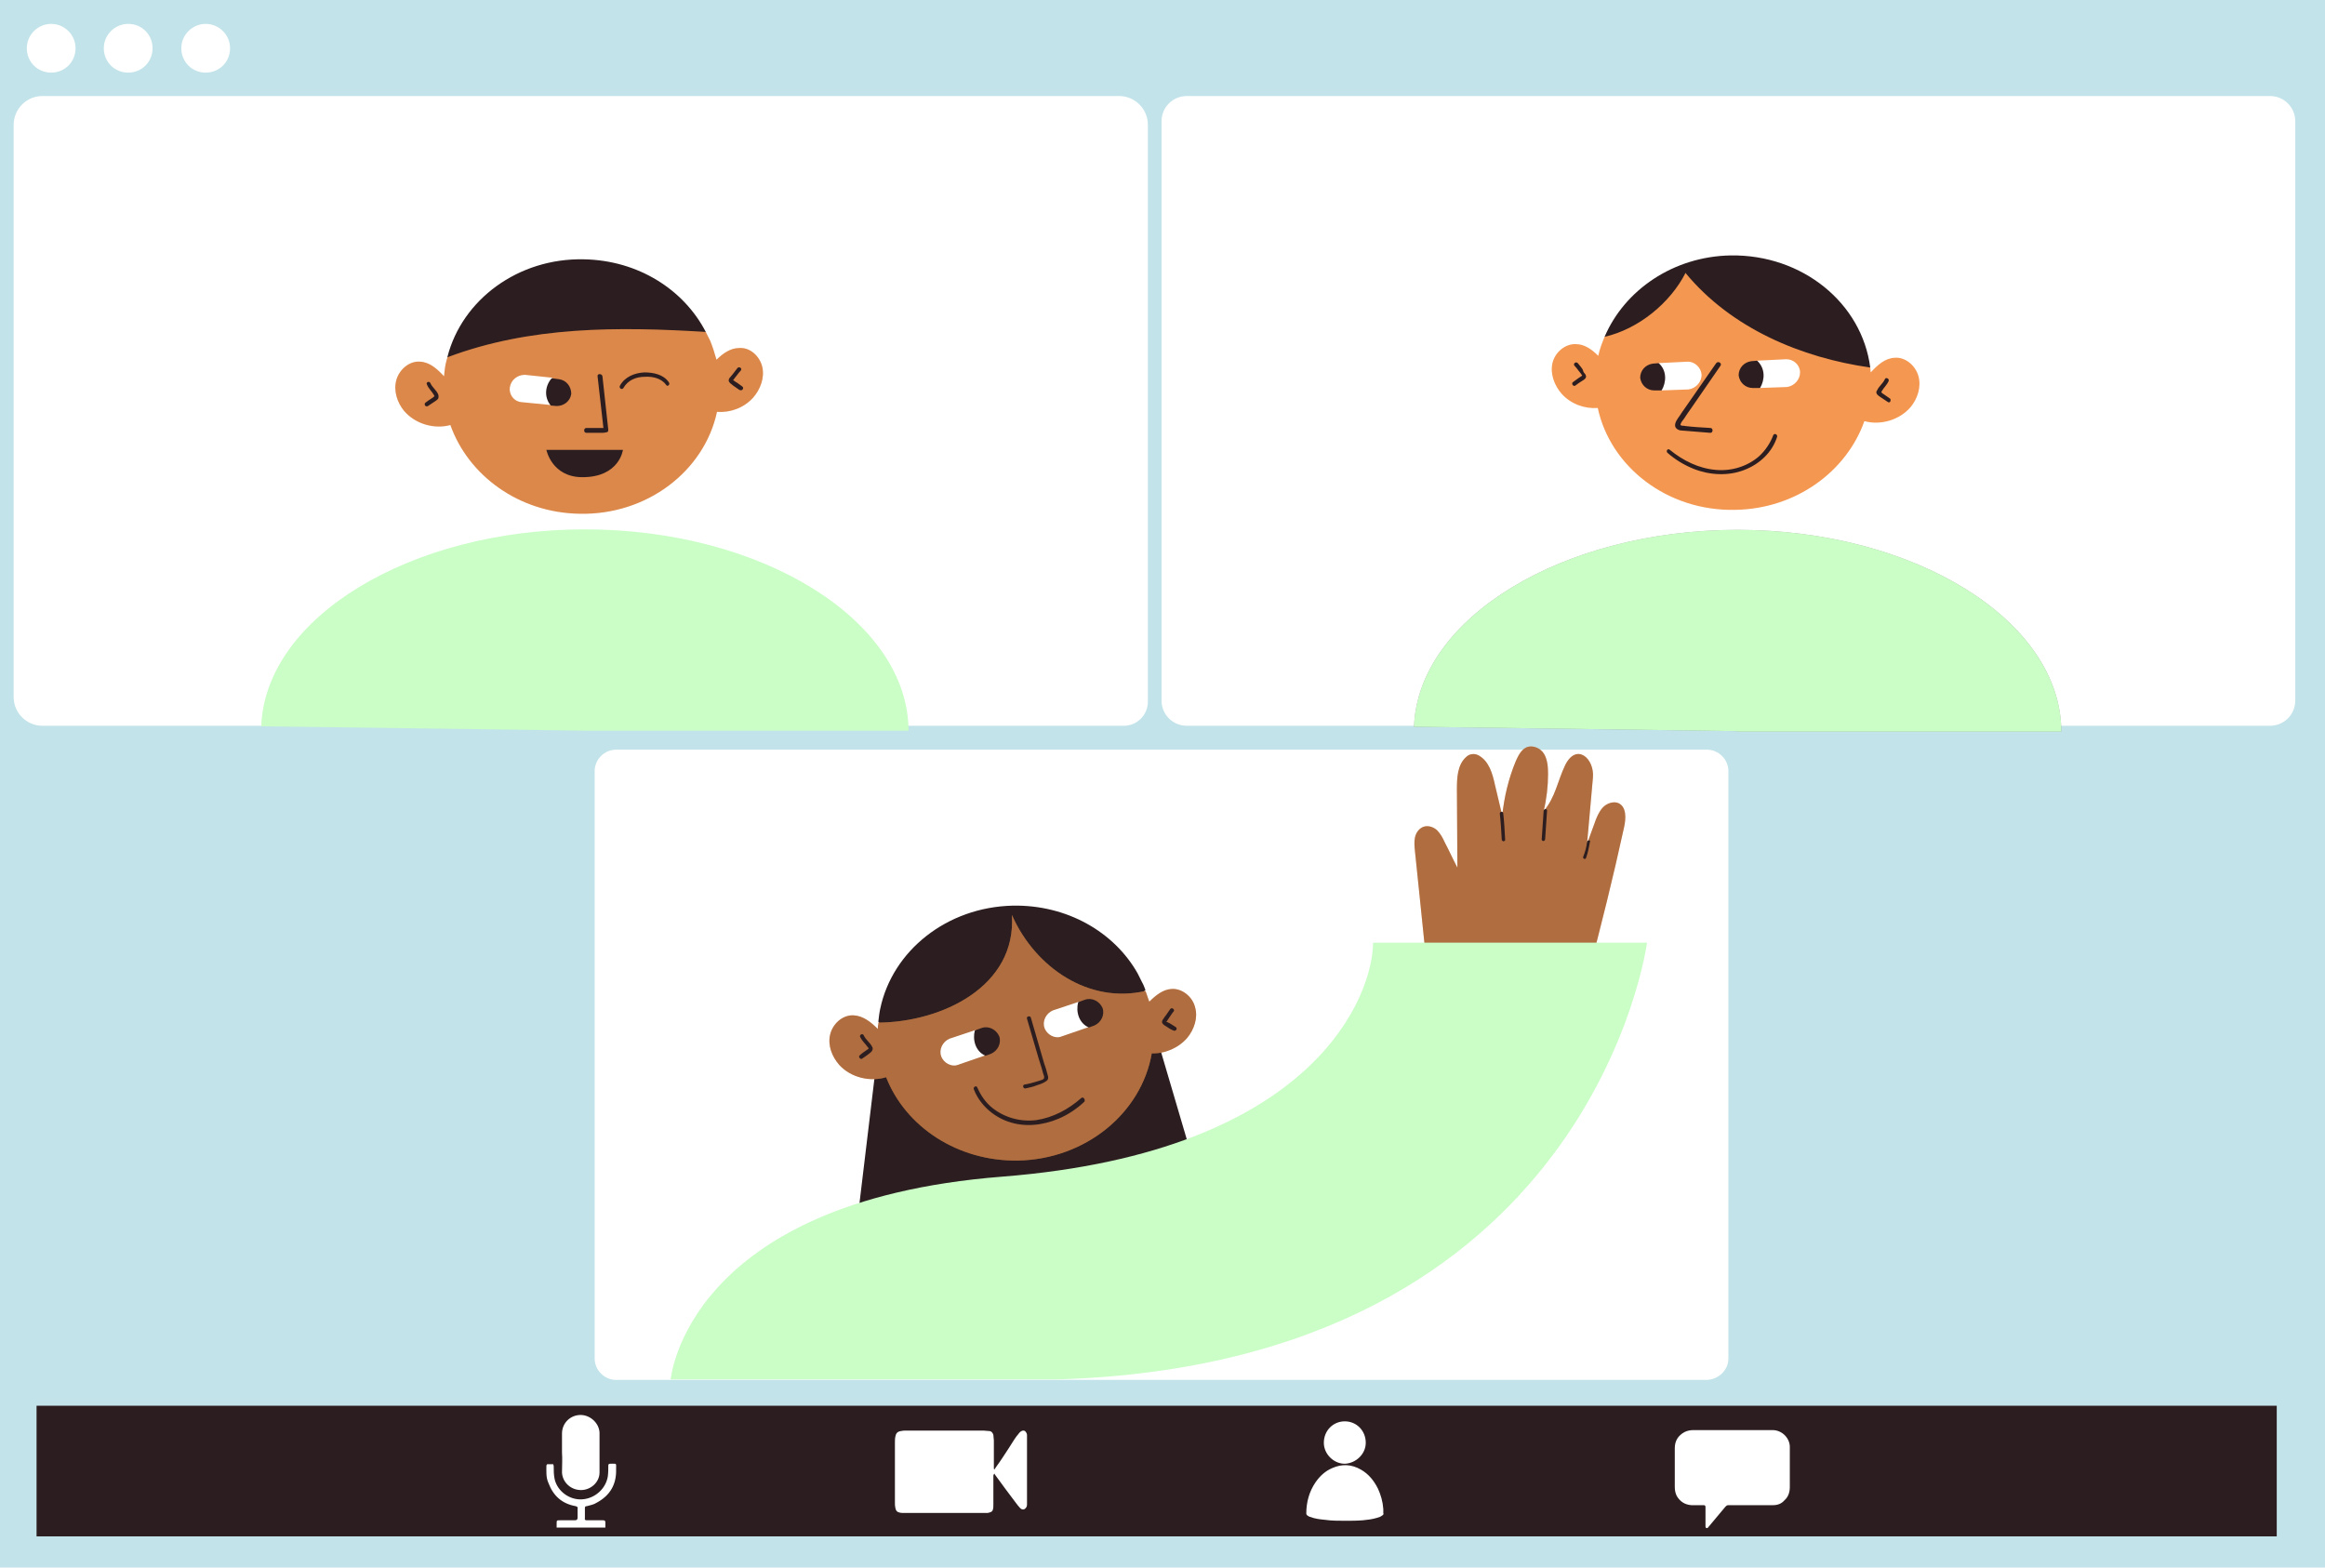
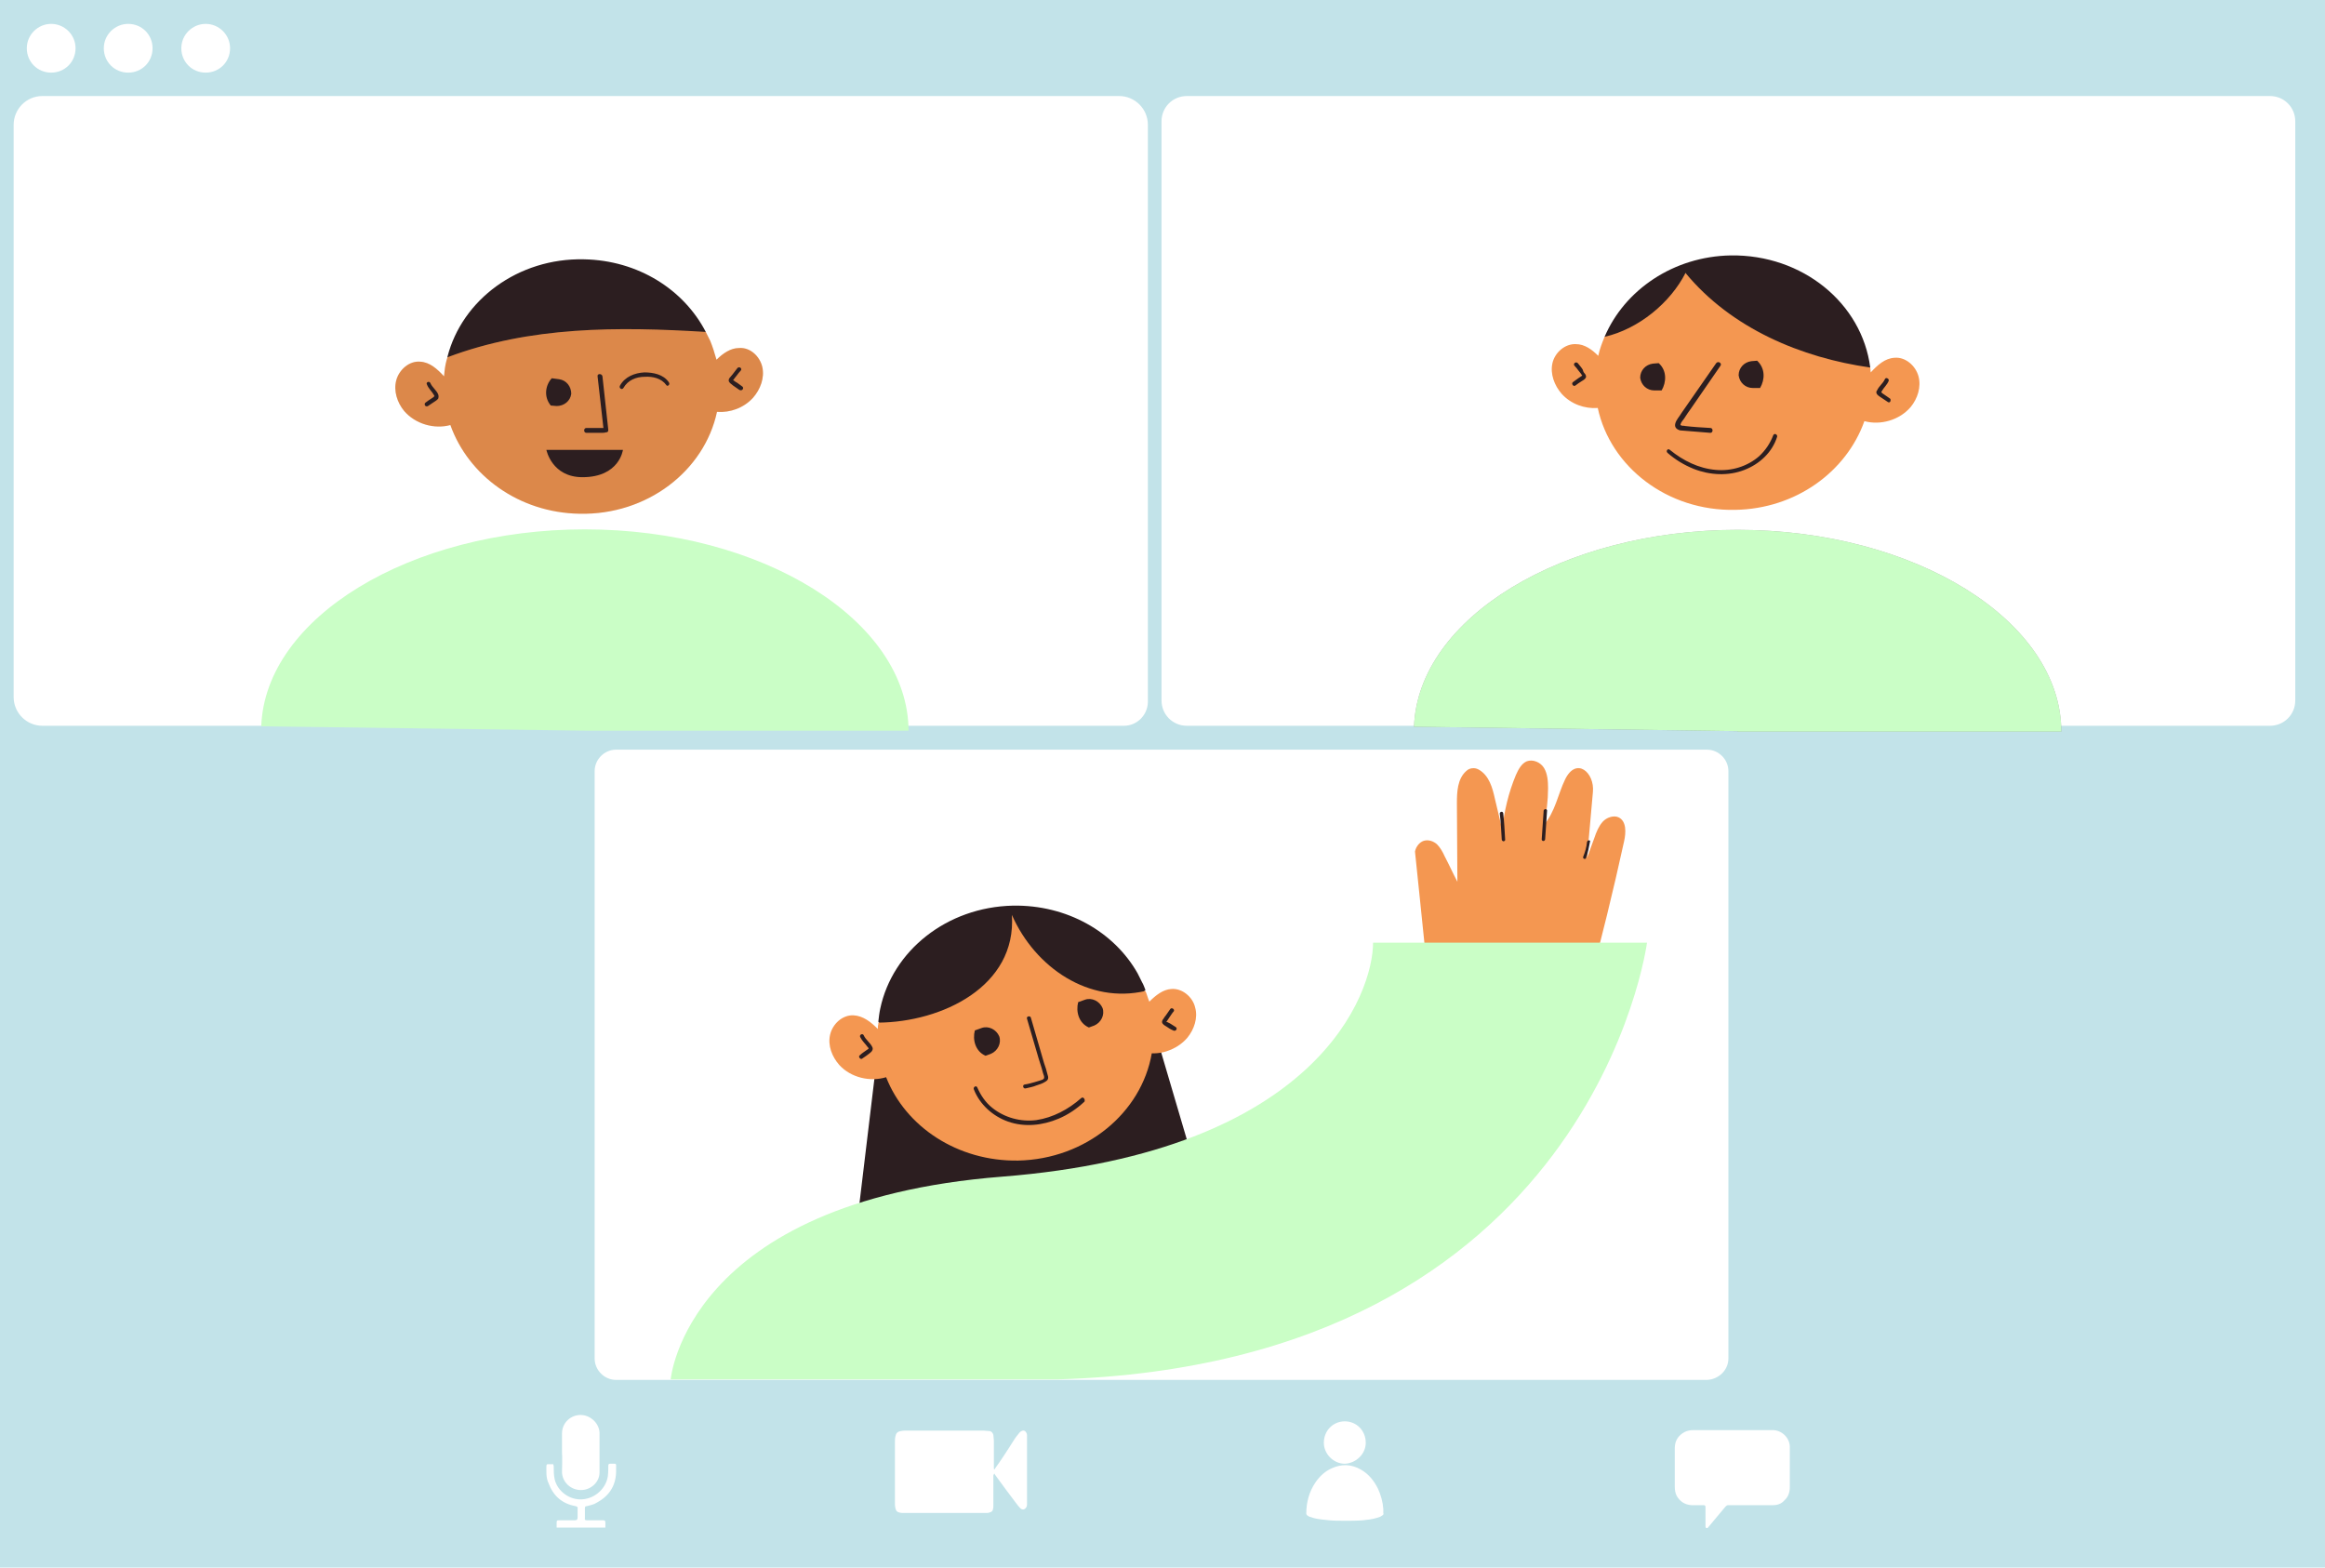
<svg xmlns="http://www.w3.org/2000/svg" height="321.6" preserveAspectRatio="xMidYMid meet" version="1.0" viewBox="1.1 0.0 477.0 321.6" width="477.0" zoomAndPan="magnify">
  <g id="change1_1">
    <path d="M478.1,321.6H1.1V0h477V321.6z" fill="#c2e3e9" />
  </g>
  <g id="change2_1">
    <path d="M231.7,148.9H9.8c-3.2,0-5.9-2.6-5.9-5.9V25.6c0-3.2,2.6-5.9,5.9-5.9h220.9c3.2,0,5.9,2.6,5.9,5.9v118.5 C236.5,146.8,234.3,148.9,231.7,148.9z M355.7,278.7V158.2c0-2.4-2-4.4-4.4-4.4H127.5c-2.4,0-4.4,2-4.4,4.4v120.5 c0,2.4,2,4.4,4.4,4.4h223.8C353.7,283,355.7,281.1,355.7,278.7z M472,143.7V24.9c0-2.9-2.3-5.2-5.2-5.2H244.6 c-2.9,0-5.2,2.3-5.2,5.2v118.8c0,2.9,2.3,5.2,5.2,5.2h222.2C469.7,148.9,472,146.6,472,143.7z" fill="#fff" />
  </g>
  <g id="change3_1">
    <path d="M357.6,150l-66.4-0.9c0.8-22.3,30.5-40.4,66.4-40.4c36.4,0,66.4,18.7,66.4,41.4H357.6z" fill="#2c1e20" opacity=".37" />
  </g>
  <g id="change3_2">
    <path d="M92.9,73.2c3-11.7,14.5-20.3,28-20c11.1,0.2,20.5,6.2,25,14.9C146,71.2,92.9,80.8,92.9,73.2z M181.3,214.6 l-3.9,32.5l69.2-6.5l-9.1-30.9L181.3,214.6z M210.1,194.9c4.8,10.9,21.8,13.5,26,8.2c-0.2-0.5-0.4-1.1-0.7-1.6 c-0.3-0.6-0.6-1.2-0.9-1.8c-4.8-8.5-14.5-14.1-25.6-13.9c-13.6,0.3-24.7,9.3-27.2,21.1c-0.2,0.9-0.3,1.8-0.4,2.7 C184.9,215.8,211.1,209.6,210.1,194.9z" fill="#2c1e20" />
  </g>
  <g id="change4_1">
-     <path d="M316.9,202.7c-8.8,1.5-17.8-2-23.5-8.6c-0.7-6.5-1.3-13-2-19.4c-0.1-1-0.2-2,0-2.9c0.2-1,0.9-1.9,1.8-2.2 c1-0.3,2,0.1,2.7,0.7c0.7,0.7,1.2,1.6,1.6,2.5c0.9,1.7,1.7,3.5,2.6,5.2c0-5.4-0.1-10.7-0.1-16.1c0-2.3,0.1-5,1.9-6.6 c0.4-0.4,0.9-0.6,1.5-0.6c0.4,0,0.7,0.1,1.1,0.3c2.1,1.2,2.8,3.7,3.3,6c0.5,2.1,1,4.2,1.5,6.3c0.4-3.8,1.3-7.6,2.8-11.2 c0.5-1.1,1.1-2.3,2.2-2.8c1.3-0.5,2.9,0.2,3.6,1.4s0.8,2.7,0.8,4.1c0,2.5-0.3,5.1-0.9,7.6c2.4-2.8,2.9-6.3,4.4-9.4 c2.3-4.7,6.1-1.4,5.7,2.6c-0.4,4.5-0.8,9-1.2,13.5c0.5-1.4,1-2.7,1.5-4.1c0.4-1.2,0.9-2.4,1.7-3.3s2.3-1.4,3.3-0.9 c1.6,0.8,1.5,3.1,1.1,4.9c-2.2,10.1-4.7,20.2-7.4,30.3C323.5,201.6,320.6,202.1,316.9,202.7z" fill="#f49751" />
+     <path d="M316.9,202.7c-8.8,1.5-17.8-2-23.5-8.6c-0.7-6.5-1.3-13-2-19.4c0.2-1,0.9-1.9,1.8-2.2 c1-0.3,2,0.1,2.7,0.7c0.7,0.7,1.2,1.6,1.6,2.5c0.9,1.7,1.7,3.5,2.6,5.2c0-5.4-0.1-10.7-0.1-16.1c0-2.3,0.1-5,1.9-6.6 c0.4-0.4,0.9-0.6,1.5-0.6c0.4,0,0.7,0.1,1.1,0.3c2.1,1.2,2.8,3.7,3.3,6c0.5,2.1,1,4.2,1.5,6.3c0.4-3.8,1.3-7.6,2.8-11.2 c0.5-1.1,1.1-2.3,2.2-2.8c1.3-0.5,2.9,0.2,3.6,1.4s0.8,2.7,0.8,4.1c0,2.5-0.3,5.1-0.9,7.6c2.4-2.8,2.9-6.3,4.4-9.4 c2.3-4.7,6.1-1.4,5.7,2.6c-0.4,4.5-0.8,9-1.2,13.5c0.5-1.4,1-2.7,1.5-4.1c0.4-1.2,0.9-2.4,1.7-3.3s2.3-1.4,3.3-0.9 c1.6,0.8,1.5,3.1,1.1,4.9c-2.2,10.1-4.7,20.2-7.4,30.3C323.5,201.6,320.6,202.1,316.9,202.7z" fill="#f49751" />
  </g>
  <g id="change3_3">
-     <path d="M8.6 288.4H468.2V315.2H8.6z" fill="#2c1e20" />
-   </g>
+     </g>
  <g id="change2_2">
    <path d="M116.4,298c0-1.3,0-2.6,0-3.9c0-2.2,1.8-3.9,4-3.8c1.9,0.1,3.6,1.7,3.7,3.6c0,2.7,0,5.4,0,8.2 c0,2-1.8,3.6-3.8,3.6c-2.1,0-3.8-1.6-3.9-3.6C116.4,300.7,116.5,299.3,116.4,298C116.4,298,116.4,298,116.4,298z M125.3,313.4 c0-0.4,0-0.7,0-1c0-0.4-0.1-0.5-0.5-0.5c-1.1,0-2.2,0-3.3,0c-0.3,0-0.5-0.1-0.4-0.4c0-0.7,0-1.4,0-2.1c0-0.3,0.1-0.4,0.4-0.4 c0.7-0.2,1.4-0.3,2-0.7c2.8-1.5,4.1-3.8,4-6.9c0-1.3,0.2-1.1-1.2-1.1c-0.3,0-0.4,0.1-0.4,0.4c0,0.7,0,1.4-0.1,2.2 c-0.4,2.5-2.6,4.5-5.2,4.7c-2.6,0.2-5.1-1.6-5.7-4.1c-0.2-0.9-0.2-1.8-0.2-2.7c0-0.1-0.1-0.4-0.1-0.4c-0.4,0-0.8,0-1.2,0 c-0.1,0-0.2,0.2-0.2,0.3c0,1.2-0.1,2.4,0.4,3.5c1,2.7,2.8,4.3,5.6,4.8c0.3,0.1,0.5,0.2,0.4,0.5c0,0.6,0,1.2,0,1.8 c0,0.4-0.1,0.6-0.6,0.6c-1,0-2,0-3,0c-0.7,0-0.7,0-0.7,0.7c0,0.3,0,0.5,0,0.8C118.7,313.4,122,313.4,125.3,313.4z M205.1,302.3 c0,0.1,0.1,0.1,0.1,0.2c0.7,1,1.5,2,2.2,3c0.7,0.9,1.4,1.9,2.1,2.8c0.3,0.4,0.6,0.8,0.9,1.1c0.2,0.2,0.5,0.4,0.9,0.2 c0.3-0.2,0.5-0.5,0.5-0.9c0-4.4,0-8.7,0-13.1c0-0.4,0-0.8,0-1.2c0-0.3-0.2-0.6-0.4-0.8c-0.3-0.2-0.6-0.1-0.9,0.1 c-0.3,0.2-0.5,0.6-0.8,0.9c-0.6,0.8-1.1,1.7-1.7,2.6c-0.8,1.2-1.6,2.5-2.5,3.7c-0.1,0.2-0.3,0.4-0.4,0.6c-0.1-0.1-0.1-0.2-0.1-0.3 c0-1.9,0-3.8,0-5.7c0-0.4-0.1-0.7-0.1-1.1c-0.1-0.4-0.4-0.8-0.8-0.8c-0.4,0-0.8-0.1-1.2-0.1c-5.3,0-10.6,0-15.9,0 c-0.4,0-0.7,0-1.1,0.1c-0.7,0.1-1,0.5-1.1,1.1c-0.1,0.4-0.1,0.9-0.1,1.3c0,4.1,0,8.2,0,12.3c0,0.4,0,0.7,0.1,1.1 c0.1,0.5,0.3,0.8,0.8,0.9c0.3,0.1,0.7,0.1,1.1,0.1c5.5,0,11,0,16.4,0c0.2,0,0.4,0,0.6,0c0.5-0.1,1-0.2,1.1-0.7 c0.1-0.3,0.1-0.6,0.1-1c0-2,0-4,0-6C205,302.5,205,302.4,205.1,302.3C205.1,302.3,205.1,302.3,205.1,302.3z M280.7,311.9 c1-0.1,1.9-0.2,2.9-0.5c0.4-0.1,0.7-0.2,1.1-0.5c0.2-0.1,0.3-0.3,0.2-0.5c0-0.3,0-0.5,0-0.8c-0.1-1.5-0.5-2.9-1.1-4.2 c-0.8-1.6-1.9-3-3.5-3.9c-1.9-1.1-3.9-1.2-5.9-0.3c-1.4,0.6-2.5,1.6-3.4,2.9c-1.3,1.9-1.9,4.1-1.9,6.4c0,0.2,0.1,0.3,0.2,0.4 c0.2,0.1,0.4,0.3,0.6,0.3c1,0.4,2,0.5,3,0.6c1.4,0.2,2.7,0.2,4.1,0.2C278.2,312,279.5,312,280.7,311.9z M281.3,296 c0-2.5-1.9-4.4-4.3-4.4c-2.4,0-4.3,1.9-4.3,4.4c0,2.3,2,4.3,4.3,4.3C279.3,300.2,281.3,298.3,281.3,296z M356.5,293.4 c-2.7,0-5.4,0-8,0c-0.6,0-1.2,0.1-1.8,0.4c-1.3,0.7-2,1.8-2,3.3c0,2.6,0,5.3,0,7.9c0,0.7,0.1,1.3,0.4,1.9c0.7,1.2,1.7,1.8,3,1.9 c0.8,0,1.6,0,2.5,0c0.3,0,0.4,0.1,0.4,0.4c0,1.3,0,2.7,0,4c0,0.1,0.1,0.3,0.2,0.3c0.1,0,0.3,0,0.3-0.1c1.2-1.4,2.4-2.9,3.6-4.3 c0.2-0.2,0.3-0.3,0.6-0.3c3,0,6.1,0,9.1,0c1,0,1.8-0.3,2.4-1c0.8-0.7,1.1-1.7,1.1-2.7c0-2,0-4,0-6c0-0.8,0-1.6,0-2.4 c-0.1-1.8-1.7-3.3-3.5-3.3C362,293.4,359.2,293.4,356.5,293.4C356.5,293.4,356.5,293.4,356.5,293.4z M11.6,4.9c-2.7,0-5,2.2-5,5 s2.2,5,5,5s5-2.2,5-5S14.3,4.9,11.6,4.9z M27.4,4.9c-2.7,0-5,2.2-5,5s2.2,5,5,5s5-2.2,5-5S30.2,4.9,27.4,4.9z M43.3,4.9 c-2.7,0-5,2.2-5,5s2.2,5,5,5s5-2.2,5-5S46,4.9,43.3,4.9z" fill="#fff" />
  </g>
  <g id="change4_2">
    <path d="M319.6,74.5c-0.5,2.2,0.4,4.6,1.9,6.3c1.9,2.1,4.7,3.1,7.4,2.9c2.6,12.1,14.3,21.2,28.2,20.9 c12.4-0.2,22.8-7.8,26.5-18.2c3.3,0.9,7.2-0.2,9.5-2.9c1.4-1.7,2.2-4.1,1.6-6.3c-0.6-2.2-2.7-4-4.9-3.8c-2,0.1-3.5,1.5-4.9,3 c0-0.3-0.1-0.7-0.1-1C372.9,62.2,361.9,64,346.9,56c-7.8,4.6-11.1,8.4-16.6,13.1c-0.5,1.2-1,2.5-1.3,3.9c-1.3-1.3-2.8-2.4-4.6-2.4 C322.2,70.5,320.1,72.3,319.6,74.5z M244.7,212.9c-1.8,2.1-4.6,3.3-7.3,3.2c-2.1,12.2-13.5,21.7-27.4,22 c-12.4,0.2-23.1-6.9-27.1-17.1c-3.3,1-7.2,0.1-9.6-2.5c-1.5-1.7-2.4-4-1.9-6.2c0.5-2.2,2.5-4.1,4.8-4c2,0.1,3.6,1.4,5,2.8 c0-0.3,0-0.7,0.1-1c0-0.1,0-0.2,0-0.3c13-0.1,28.4-7.4,27.4-22.1c4.8,10.9,15.9,18.3,27.4,15.6c0.3,0.7,0.5,1.5,0.8,2.2 c1.3-1.3,2.8-2.5,4.5-2.6c2.2-0.2,4.4,1.6,4.9,3.8C246.9,208.8,246.1,211.2,244.7,212.9z M157.5,75.3c0.5,2.2-0.4,4.6-1.9,6.3 c-1.9,2.1-4.7,3.1-7.4,2.9c-2.6,12.1-14.3,21.2-28.2,20.9c-12.4-0.2-22.8-7.8-26.5-18.2c-3.3,0.9-7.2-0.2-9.5-2.9 c-1.4-1.7-2.2-4.1-1.6-6.3c0.6-2.2,2.7-4,4.9-3.8c2,0.1,3.5,1.5,4.9,3c0-0.3,0.1-0.7,0.1-1c0.1-1,0.3-2,0.6-2.9 c17-6.4,35-6.3,53-5.2c0.3,0.6,0.6,1.2,0.9,1.8c0.5,1.2,0.9,2.5,1.3,3.9c1.3-1.3,2.9-2.4,4.6-2.4C155,71.2,157,73.1,157.5,75.3z" fill="#f49751" />
  </g>
  <g id="change3_4">
-     <path d="M316.9,202.7c-8.8,1.5-17.8-2-23.5-8.6c-0.7-6.5-1.3-13-2-19.4c-0.1-1-0.2-2,0-2.9c0.2-1,0.9-1.9,1.8-2.2 c1-0.3,2,0.1,2.7,0.7c0.7,0.7,1.2,1.6,1.6,2.5c0.9,1.7,1.7,3.5,2.6,5.2c0-5.4-0.1-10.7-0.1-16.1c0-2.3,0.1-5,1.9-6.6 c0.4-0.4,0.9-0.6,1.5-0.6c0.4,0,0.7,0.1,1.1,0.3c2.1,1.2,2.8,3.7,3.3,6c0.5,2.1,1,4.2,1.5,6.3c0.4-3.8,1.3-7.6,2.8-11.2 c0.5-1.1,1.1-2.3,2.2-2.8c1.3-0.5,2.9,0.2,3.6,1.4s0.8,2.7,0.8,4.1c0,2.5-0.3,5.1-0.9,7.6c2.4-2.8,2.9-6.3,4.4-9.4 c2.3-4.7,6.1-1.4,5.7,2.6c-0.4,4.5-0.8,9-1.2,13.5c0.5-1.4,1-2.7,1.5-4.1c0.4-1.2,0.9-2.4,1.7-3.3s2.3-1.4,3.3-0.9 c1.6,0.8,1.5,3.1,1.1,4.9c-2.2,10.1-4.7,20.2-7.4,30.3C323.5,201.6,320.6,202.1,316.9,202.7z M244.7,212.9c-1.8,2.1-4.6,3.3-7.3,3.2 c-2.1,12.2-13.5,21.7-27.4,22c-12.4,0.2-23.1-6.9-27.1-17.1c-3.3,1-7.2,0.1-9.6-2.5c-1.5-1.7-2.4-4-1.9-6.2c0.5-2.2,2.5-4.1,4.8-4 c2,0.1,3.6,1.4,5,2.8c0-0.3,0-0.7,0.1-1c0-0.1,0-0.2,0-0.3c13-0.1,28.4-7.4,27.4-22.1c4.8,10.9,15.9,18.3,27.4,15.6 c0.3,0.7,0.5,1.5,0.8,2.2c1.3-1.3,2.8-2.5,4.5-2.6c2.2-0.2,4.4,1.6,4.9,3.8C246.9,208.8,246.1,211.2,244.7,212.9z" fill="#2c1e20" opacity=".34" />
-   </g>
+     </g>
  <g id="change3_5">
    <path d="M157.5,75.3c0.5,2.2-0.4,4.6-1.9,6.3c-1.9,2.1-4.7,3.1-7.4,2.9c-2.6,12.1-14.3,21.2-28.2,20.9 c-12.4-0.2-22.8-7.8-26.5-18.2c-3.3,0.9-7.2-0.2-9.5-2.9c-1.4-1.7-2.2-4.1-1.6-6.3c0.6-2.2,2.7-4,4.9-3.8c2,0.1,3.5,1.5,4.9,3 c0-0.3,0.1-0.7,0.1-1c0.1-1,0.3-2,0.6-2.9c17-6.4,35-6.3,53-5.2c0.3,0.6,0.6,1.2,0.9,1.8c0.5,1.2,0.9,2.5,1.3,3.9 c1.3-1.3,2.9-2.4,4.6-2.4C155,71.2,157,73.1,157.5,75.3z" fill="#2c1e20" opacity=".12" />
  </g>
  <g id="change2_3">
-     <path d="M194.2,216.7c-0.5-1.4,0.3-3,1.7-3.6l5.4-1.8c-0.5,2,0.1,4.4,2,5.2l-5.8,2C196.3,218.9,194.7,218.1,194.2,216.7 z M215.4,210.9c-0.5-1.4,0.3-3,1.7-3.6l5.4-1.8c-0.5,2,0.1,4.4,2,5.2l-5.8,2C217.5,213.1,215.9,212.3,215.4,210.9z M370.4,76.4 c0,1.5-1.2,2.8-2.7,3l-5.7,0.2c1-1.8,1.1-4.2-0.5-5.6l6.1-0.3C369.1,73.7,370.4,74.9,370.4,76.4z M350.2,76.9c0,1.5-1.2,2.8-2.7,3 l-5.7,0.2c1-1.8,1.1-4.2-0.5-5.6l6.1-0.3C348.8,74.2,350.1,75.4,350.2,76.9z M105.7,79.5c0.2-1.5,1.5-2.6,3.1-2.6l5.7,0.6 c-1.3,1.6-1.7,4-0.3,5.6l-6.1-0.6C106.6,82.4,105.5,81,105.7,79.5z" fill="#fff" />
-   </g>
+     </g>
  <g id="change3_6">
    <path d="M384.8,75.4c-1.7-13.2-13.9-23.2-28.6-23c-11.8,0.2-21.8,7.1-25.9,16.7c7-1.6,13.5-7,16.6-13.1 C356.3,67.4,370.7,73.4,384.8,75.4z M120.6,97.9c-6.3,0-7.4-5.6-7.4-5.6l15.7,0C128.9,92.3,128.2,97.9,120.6,97.9z M91,80.9 c-0.4-0.9-1.2-1.4-1.6-2.3c-0.2-0.5-1-0.2-0.7,0.3c0.3,0.8,1,1.4,1.4,2.1c0,0.1,0.2,0.2,0.1,0.3c0,0.1-0.2,0.1-0.2,0.2 c-0.1,0.1-0.2,0.1-0.3,0.2c-0.5,0.3-0.9,0.6-1.3,0.9c-0.2,0.1-0.2,0.4-0.1,0.6c0.2,0.2,0.4,0.2,0.6,0.1c0.5-0.3,1-0.7,1.5-1 c0.2-0.1,0.4-0.3,0.6-0.5C91.1,81.5,91.1,81.2,91,80.9z M153.4,79.3l-1.1-0.8c-0.2-0.1-0.4-0.2-0.6-0.4c-0.1,0-0.1-0.1-0.2-0.1 c0,0,0,0,0,0c0,0,0-0.1,0.1-0.1c0.1-0.1,0.1-0.2,0.2-0.3l0.4-0.5c0.3-0.4,0.6-0.8,0.9-1.1c0.3-0.4-0.3-0.9-0.7-0.5 c-0.3,0.4-0.7,0.9-1,1.3c-0.2,0.2-0.3,0.4-0.5,0.6c-0.2,0.2-0.3,0.4-0.3,0.7c0.1,0.5,0.6,0.7,0.9,1c0.4,0.3,0.9,0.6,1.3,0.9 C153.4,80.3,153.8,79.6,153.4,79.3z M138.3,78.4c-1.1-1.6-3.2-2-5-2c-2,0.1-4,0.9-5,2.7c-0.3,0.5,0.4,1,0.7,0.5 c0.9-1.6,2.6-2.3,4.4-2.3c1.6-0.1,3.4,0.3,4.4,1.7C138,79.4,138.7,78.9,138.3,78.4z M216,220.4c-0.2-0.8-0.4-1.5-0.7-2.3 c-0.9-3.1-1.8-6.2-2.7-9.3c-0.1-0.5-1-0.3-0.8,0.2c0.8,2.7,1.6,5.5,2.4,8.2c0.2,0.6,0.4,1.3,0.6,1.9c0.1,0.4,0.2,0.7,0.3,1.1 c0.1,0.3,0.3,0.7,0.2,1c-0.1,0.3-0.6,0.4-0.9,0.5c-0.3,0.1-0.7,0.2-1,0.3c-0.7,0.2-1.4,0.4-2.1,0.5c-0.5,0.1-0.3,0.9,0.2,0.8 c0.8-0.2,1.5-0.3,2.2-0.6c0.6-0.2,1.3-0.4,1.9-0.8C216.3,221.5,216.2,221,216,220.4z M180,214.7c-0.4-0.8-1.3-1.4-1.7-2.3 c-0.2-0.5-1-0.1-0.7,0.4c0.4,0.8,1,1.3,1.5,2c0.1,0.1,0.2,0.2,0.2,0.3c0,0.1-0.1,0.1-0.2,0.2c-0.1,0.1-0.2,0.1-0.3,0.2 c-0.4,0.3-0.9,0.6-1.3,1c-0.2,0.1-0.2,0.4,0,0.6c0.2,0.2,0.4,0.2,0.6,0c0.5-0.3,1-0.7,1.4-1c0.2-0.2,0.4-0.3,0.5-0.5 C180.2,215.3,180.2,215,180,214.7z M242.3,210.7l-1.1-0.7c-0.2-0.1-0.4-0.2-0.6-0.3c-0.1,0-0.2-0.1-0.2-0.1c0,0,0,0,0,0 c0,0,0-0.1,0.1-0.1c0.1-0.1,0.1-0.2,0.2-0.3l0.4-0.6c0.3-0.4,0.5-0.8,0.8-1.1c0.3-0.4-0.4-0.9-0.7-0.5c-0.3,0.4-0.6,0.9-0.9,1.3 c-0.2,0.2-0.3,0.4-0.5,0.7c-0.2,0.2-0.3,0.5-0.3,0.7c0.1,0.5,0.6,0.7,0.9,0.9c0.4,0.3,0.9,0.6,1.4,0.8 C242.3,211.7,242.8,211,242.3,210.7z M222.9,225.3c-2.6,2.3-5.8,4-9.2,4.5c-3.2,0.4-6.5-0.5-9-2.5c-1.4-1.1-2.4-2.6-3.1-4.2 c-0.2-0.5-0.9-0.1-0.7,0.4c1.2,3.1,3.9,5.5,7,6.6c3.4,1.2,7.1,0.8,10.4-0.6c1.9-0.8,3.7-2,5.3-3.5 C223.8,225.5,223.3,224.9,222.9,225.3z M309.5,166.8c-0.1-0.4-0.7-0.3-0.7,0.1c0.2,1.8,0.3,3.5,0.4,5.3c0,0.2,0.1,0.3,0.3,0.4 c0.2,0,0.4-0.1,0.4-0.3C309.8,170.4,309.7,168.6,309.5,166.8z M317.8,166.3l-0.4,5.9c0,0.4,0.6,0.5,0.7,0l0.4-5.9 C318.5,165.9,317.9,165.9,317.8,166.3z M327.1,172.4c-0.2,0-0.3,0.1-0.4,0.3c-0.1,1.1-0.4,2.1-0.8,3.1c-0.1,0.4,0.5,0.6,0.6,0.2 c0.4-1.1,0.6-2.2,0.8-3.3C327.4,172.6,327.3,172.4,327.1,172.4z M124.7,77.2c-0.1-0.6-1.1-0.6-1,0c0.4,3.5,0.8,7.1,1.2,10.6 c0,0,0,0-0.1,0c-0.1,0-0.3,0-0.5,0h-1c-0.6,0-1.3,0-1.9,0c-0.6,0-0.6,1,0,1c0.7,0,1.4,0,2.1,0h1c0.3,0,0.6,0,0.9-0.1 c0.3,0,0.5-0.1,0.5-0.5C125.5,84.5,125.1,80.8,124.7,77.2z M326.2,76.6c0.2,0.2,0.3,0.5,0.3,0.7c-0.1,0.5-0.6,0.7-0.9,0.9 c-0.5,0.3-0.9,0.6-1.3,0.9c-0.4,0.3-0.9-0.4-0.5-0.7l1.1-0.8c0.2-0.1,0.4-0.3,0.6-0.4c0.1-0.1,0.2-0.1,0.2-0.2v0 c0,0-0.1-0.1-0.1-0.1c-0.1-0.1-0.1-0.2-0.2-0.3l-0.4-0.5c-0.3-0.4-0.6-0.8-0.9-1.1c-0.3-0.4,0.3-0.9,0.7-0.5c0.3,0.4,0.7,0.8,1,1.3 C325.9,76.2,326,76.4,326.2,76.6z M388.9,82.4c-0.1,0.2-0.4,0.2-0.6,0c-0.5-0.3-1-0.7-1.5-1c-0.2-0.1-0.4-0.3-0.6-0.5 c-0.2-0.3-0.2-0.6,0-0.8c0.4-0.9,1.2-1.4,1.6-2.3c0.2-0.5,0.9-0.1,0.8,0.3c-0.3,0.8-1,1.4-1.4,2.1c0,0.1-0.2,0.2-0.1,0.3 c0,0.1,0.2,0.1,0.2,0.2c0.1,0.1,0.2,0.1,0.3,0.2c0.4,0.3,0.9,0.6,1.3,0.9C389,81.9,389,82.2,388.9,82.4z M365.7,89.6 c-1,3.2-3.6,5.6-6.7,6.8c-3.3,1.3-7.1,1.1-10.4-0.2c-2-0.8-3.8-1.9-5.4-3.3c-0.4-0.4,0.1-1,0.5-0.6c2.7,2.2,5.9,3.8,9.4,4.1 c3.2,0.3,6.5-0.7,8.9-2.8c1.3-1.2,2.3-2.7,2.9-4.3C365.1,88.8,365.8,89.1,365.7,89.6z M344.8,86.9c0.2-0.8,0.9-1.5,1.3-2.2l7.1-10.2 c0.4-0.5,1.2,0,0.9,0.5c-2,2.9-4,5.8-6,8.7c-0.5,0.7-1,1.4-1.5,2.2c-0.2,0.3-0.6,0.7-0.7,1.1c-0.1,0.3,0,0.2,0.2,0.3 c0.2,0.1,0.5,0,0.7,0.1c1.7,0.2,3.5,0.3,5.2,0.4c0.6,0,0.6,1,0,1c-2.1-0.2-4.1-0.3-6.2-0.5C345.1,88.1,344.6,87.7,344.8,86.9z M201.1,211.4l1.4-0.5c1.4-0.5,3,0.3,3.6,1.7c0.5,1.4-0.3,3-1.7,3.6l-1.1,0.4C201.2,215.7,200.6,213.3,201.1,211.4z M222.3,205.6 l1.4-0.5c1.4-0.5,3,0.3,3.6,1.7c0.5,1.4-0.3,3-1.7,3.6l-1.1,0.4C222.4,209.9,221.8,207.5,222.3,205.6z M362.2,79.6l-1.5,0 c-1.5,0-2.7-1.1-2.9-2.6c0-1.5,1.1-2.7,2.6-2.9l1.2-0.1C363.3,75.6,363.2,77.9,362.2,79.6z M342,80.1l-1.5,0c-1.5,0-2.7-1.1-2.9-2.6 c0-1.5,1.1-2.7,2.6-2.9l1.2-0.1C343.1,76,343,78.4,342,80.1z M114.3,77.6l1.5,0.2c1.5,0.2,2.5,1.5,2.5,3c-0.2,1.5-1.5,2.5-3,2.5 l-1.2-0.1C112.6,81.4,113,79,114.3,77.6z" fill="#2c1e20" />
  </g>
  <g id="change5_1">
    <path d="M357.6,150l-66.4-0.9c0.8-22.3,30.5-40.4,66.4-40.4c36.4,0,66.4,18.7,66.4,41.4H357.6z M218,283 c109.8-3.3,121-89.6,121-89.6h-56.2c0,10.2-11.2,42.9-76.1,48s-68,41.6-68,41.6H218z M187.5,150c0-22.7-30-41.4-66.4-41.4 c-35.8,0-65.6,18.1-66.4,40.4l66.4,0.9H187.5z" fill="#cafec6" />
  </g>
</svg>